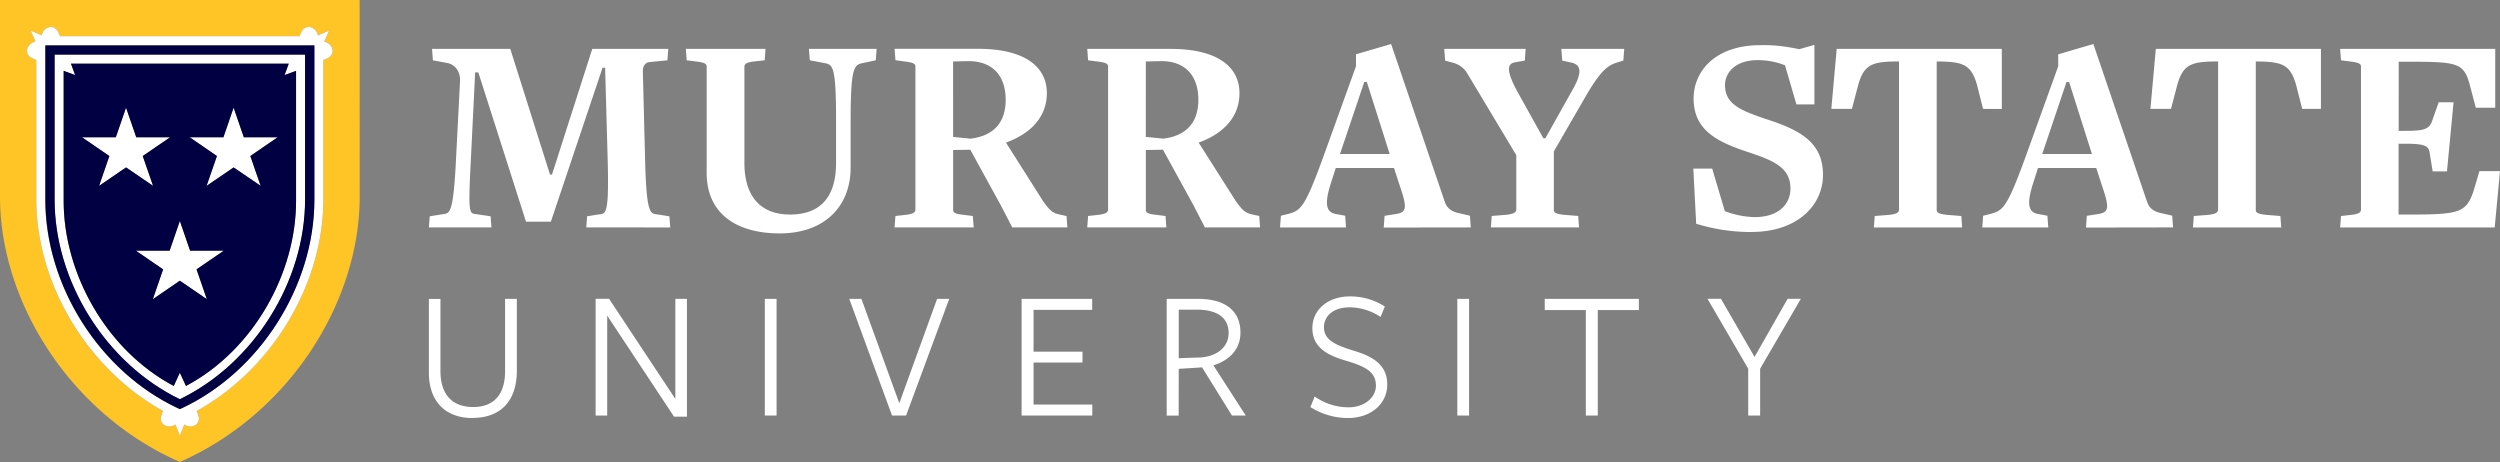
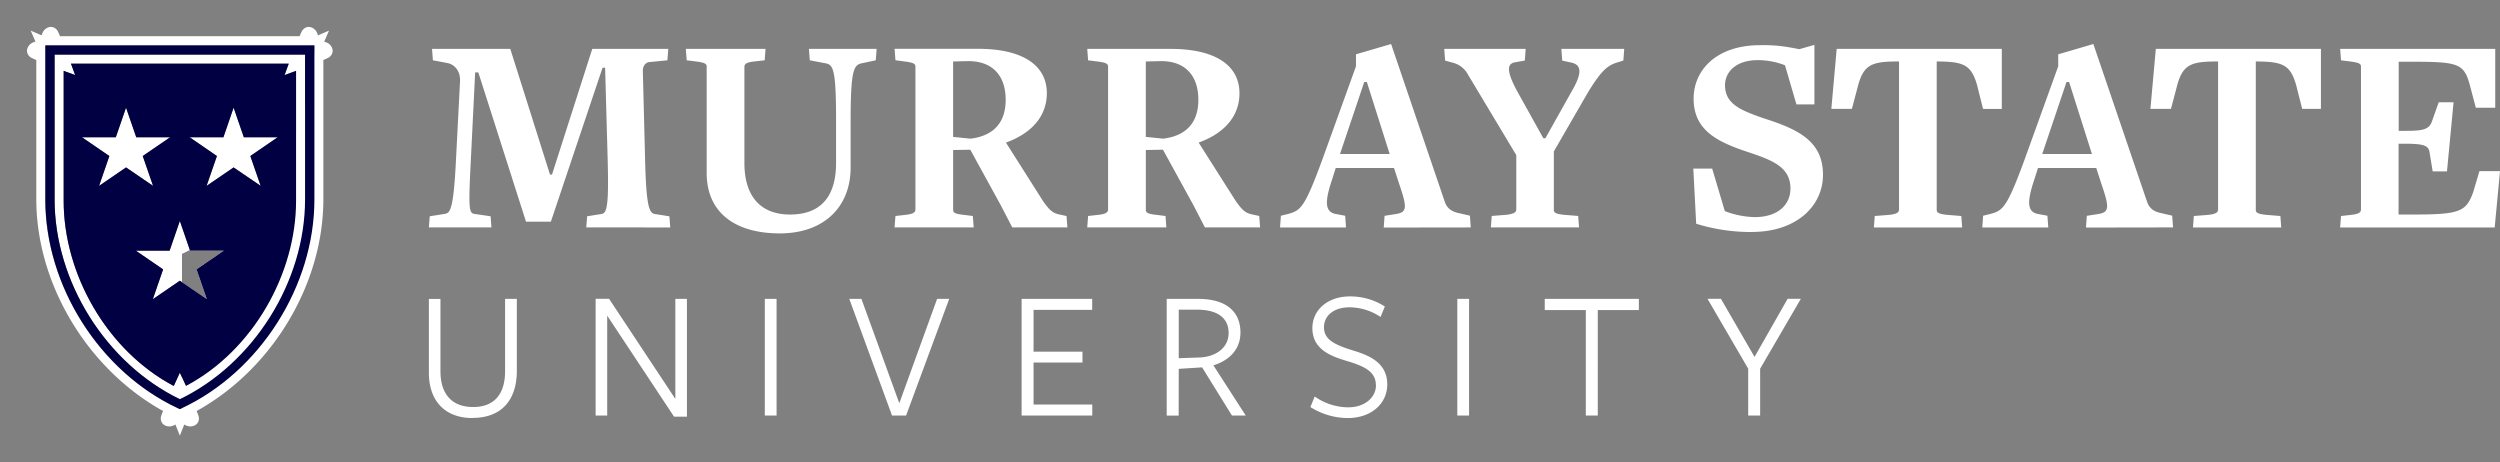
<svg xmlns="http://www.w3.org/2000/svg" viewBox="0 0 1423.33 263.03">
  <rect x="0" y="0" width="1423.33" height="263.03" fill="#808080" stroke="none" />
  <defs>
    <style>.cls-1{fill:#fff;}.cls-2{fill:#ffc425;}.cls-3{fill:#000043;}</style>
  </defs>
  <g id="Layer_2" data-name="Layer 2">
    <g id="Murray_State_Logo" data-name="Murray State » Logo">
      <path class="cls-1" d="M269.06,238c-15.94,0-24.88-10-24.88-25.72v-42.1h6.59v41.24c0,12.65,6.28,20.31,18.61,20.31,11.8,0,18.18-7.12,18.18-20.41V170.14h6.69v41c0,16.48-8.61,26.79-25.19,26.79M384.5,227.12l-37.73-57h-7.66v66.44h6.59V179.7l38.06,57.52h7.33V170.14H384.5Zm50.93,9.46h6.7V170.14h-6.7Zm105-66.44h-6.9L512,229.56l-21.58-59.42h-6.91l24.35,66.44h8Zm81.44,66.44v-6.27H588.44V206.39h27.85v-6.17H588.44V176.41h33.38v-6.27H581.64v66.44Zm49.23-32.64V176.3h10.31c11.58,0,18.08,4.57,18.08,13.29S691.77,203.2,683,203.52Zm0,6.06,13.29-.85,17,27.43h7.86L690.82,208c8.62-2.65,15.41-8.72,15.41-18.71,0-11.59-7.76-19.13-24.13-19.13H664.24v66.44h6.81Zm112.28,9.36c0,7-6.49,12.54-15.74,12.54a33.49,33.49,0,0,1-19.14-6.16l-2.45,6A40,40,0,0,0,767.38,238c13.28,0,22.43-8.18,22.43-19.13,0-12-9.68-16.38-19.24-19.25-10.21-3.19-16.79-6-16.79-13.29,0-6,4.78-11.37,14.77-11.37A32.29,32.29,0,0,1,786,180.45l2.44-5.95a36.41,36.41,0,0,0-20-5.74c-12.33,0-21.26,7.54-21.26,18.06,0,11.8,10,15.85,19.35,18.61,10.41,3.08,16.8,6.17,16.8,13.93m46.36,17.22h6.7V170.14h-6.7Zm103.37-60.06v-6.38H879.47v6.38h23.39v60.06h6.81V176.52Zm92.22-6.39h-7.54L998.92,203.2l-19.13-33.07h-7.65l23.17,39.77v26.68h6.8V209.9Z" />
      <path class="cls-1" d="M333.78,129.47l.49-6.34,8.29-1.31c3.09-.5,4.07-5.36,3.42-30.56l-1.47-52.69h-1.46l-29.43,87.64H299.47l-27.15-85h-1.8L268.09,90.6c-1.47,28.62-1.15,30.9,2.27,31.22l8.95,1.31.48,6.34H244.18l.49-6.34,8.29-1.31c3.25-.5,5.21-1.47,6.67-31.22l2.27-44.06c.33-5.54-2.43-9.44-6.82-10.58l-8.62-1.63-.49-6.5h44.55l22.61,71.55h1.14L337.2,27.83h43.26l-.49,6.5-10.09,1c-2.76.16-3.9,2.76-3.9,4.88l1.3,51.07c.65,26.65,2.44,30.06,5.53,30.56l8.3,1.31.48,6.34ZM499.09,27.83H460.55l.49,6.5L469.81,36c4.56.82,6.19,2.93,6.19,32.52V92.72c0,19.83-9.27,29.42-26.19,29.42-16.42,0-26-9.91-26-29.42V38.07c0-1.62,1.13-2.6,5.69-3.09l5.85-.65.49-6.5H390.47l.48,6.5,5.21.65c5.36.66,6.17,1.47,6.17,2.93v60.5c0,23.09,16.74,34.47,41.63,34.47s40.33-14.8,40.33-37.56V68.48c0-29.75,1.95-31.55,6.66-32.52l7.65-1.63Zm51.18,7c13.83-.49,22.29,7.32,22.29,22,0,14-8,20.66-20,22.12l-9.93-1V35s6.35-.17,7.64-.17m22.45,46.35C587.52,75.81,596,66.05,596,53c0-15-12.53-25.21-39.19-25.21h-47.5l.5,6.5L515,35c5.37.64,6.18,1.46,6.18,2.92v81.31c0,1.79-1.46,2.6-5.53,3.09l-5.85.65-.5,6.51h45.05l-.49-6.51-5.21-.65c-4.87-.49-6-1.3-6-2.76V85.4l9.77-.16,17.23,31.38,6.67,12.85h31.39L607.2,123l-4.55-1c-3.42-.82-5.22-2.44-8.79-7.48ZM660,34.82c13.81-.49,22.26,7.32,22.26,22,0,14-8,20.66-20,22.12l-9.92-1V35s6.34-.17,7.65-.17m22.43,46.35c14.8-5.36,23.25-15.12,23.25-28.13,0-15-12.52-25.21-39.18-25.21H619l.49,6.5,5.21.66c5.36.64,6.17,1.46,6.17,2.92v81.31c0,1.79-1.46,2.6-5.53,3.09l-5.85.65-.49,6.51h45.05l-.49-6.51-5.2-.65c-4.88-.49-6-1.3-6-2.76V85.4l9.76-.16,17.23,31.38L686,129.47H717.4l-.48-6.51-4.56-1c-3.42-.82-5.21-2.44-8.78-7.48Zm108.76,6.5H762.9l13.81-41h1.48Zm46.17,41.8-.48-6.68-6.34-1.47c-3.91-.8-6.5-2.59-7.82-6L792,25.06l-20,5.86v6.83L753,90.43c-10.24,28-12.53,29.44-19.68,31.39l-4.07,1-.48,6.68h37.56l-.48-6.68-5.37-1c-6-1.14-6.5-6.5-2.11-19.51l2.11-6.67h33.17l2.93,9c4.55,13.32,4.72,16.25-1.95,17.23l-6.35,1-.48,6.68ZM924.72,27.83H888.93l.49,6.67,4.56,1c6.5,1.14,7.31,5.69.32,17.4L879.83,78.73h-1.14l-14.47-26c-7-12.68-6-16.43-1.79-17.24l5.7-1,.48-6.67H822.26l.5,6.67,4.71,1.3a13.24,13.24,0,0,1,8,6.18l27.8,46.34v30.9c0,1.79-1.62,2.6-5.69,3.09l-8.29.65-.49,6.51H899l-.49-6.51-8-.65c-4.88-.49-5.86-1.3-5.86-2.77V86.21l19.36-33.5C912.19,39.22,915.77,37.1,921,35.47l3.24-1Zm73,104.23c25.71-.16,40.17-15.27,40.17-32.51,0-18.71-13.32-25.7-33.17-32-13.17-4.55-22.61-8.12-22.61-19,0-7.64,6.35-14.31,18.54-14.31a42.2,42.2,0,0,1,15.61,2.93l6.51,22.28H1033V25.55L1024.4,28c-7.49-1.46-13-2.44-22.28-2.28-25.21,0-37.89,14.48-37.89,30.42,0,17.88,13.17,24.55,30.89,30.41,14.15,4.71,24.24,8.61,24.24,20.81,0,8.29-6,16.09-20.16,16.26A50.9,50.9,0,0,1,982,120.2L974.8,96H964.06l1.63,31.38a105.62,105.62,0,0,0,32,4.71m142-70.08V27.83h-94L1042.64,62h11.7l3.75-14.15c3.25-11.22,8.13-12.85,22.43-12.85h.66v84.24c0,1.79-1.46,2.6-5.53,3.09l-8.3.65-.48,6.51h50.25l-.49-6.51-8-.65c-4.88-.49-6-1.3-6-2.77V35h1c14.47.16,18.7,2,22,13.5L1129,62ZM1191,87.67h-28.29l13.82-41H1178Zm46.19,41.8-.5-6.68-6.34-1.47c-3.9-.8-6.51-2.59-7.8-6l-30.74-90.26-20,5.86v6.83l-19,52.68c-10.24,28-12.52,29.44-19.68,31.39l-4.07,1-.48,6.68h37.57l-.5-6.68-5.36-1c-6-1.14-6.51-6.5-2.12-19.51l2.12-6.67h33.17l2.92,9c4.56,13.32,4.72,16.25-1.94,17.23l-6.35,1-.48,6.68ZM1321.38,62V27.83h-94L1224.3,62H1236l3.73-14.15C1243,36.61,1247.88,35,1262.19,35h.64v84.24c0,1.79-1.46,2.6-5.51,3.09l-8.3.65-.49,6.51h50.25l-.49-6.51-8-.65c-4.87-.49-6-1.3-6-2.77V35h1c14.47.16,18.7,2,22,13.5l3.42,13.5Zm101.95,35.45h-11.71l-3.57,12c-4.07,11.22-7.8,12.69-34.47,12.69h-8V81.82h3.57c11.71,0,13.66,1.3,14.15,5.36L1385,97.59h8.14l3.75-39.35h-8.46l-3.91,11.06c-1.63,4.55-5.53,5.19-14.8,5.19h-4.06V35.15h7.64c25.86,0,29.44,1,32.69,12.68l3.57,13.5h11.06V27.83h-88.3l.5,6.5L1338,35c5.37.65,6.18,1.47,6.18,2.93v81.31c0,1.79-1.47,2.6-5.52,3.09l-5.85.65-.5,6.51h88Z" />
      <g id="Shied">
-         <path class="cls-2" d="M204.75,0H0L0,111.9C0,171.82,39.87,235.59,102.39,263c62.53-27.44,102.4-91.21,102.4-151.13ZM187.46,32.57a25.36,25.36,0,0,1-3.34,1.55l0,79.24c0,48.57-29.27,96.87-72.17,120.61a26.49,26.49,0,0,1,1.27,3.43c.43,3.51-2.11,5.53-5.42,5.33a7.36,7.36,0,0,1-2.87-1.08L102.39,248l-2.52-6.35A7.36,7.36,0,0,1,97,242.73c-3.3.2-5.84-1.82-5.41-5.33A25.76,25.76,0,0,1,92.85,234c-42.89-23.74-72.16-72-72.16-120.61l0-79.24a25,25,0,0,1-3.33-1.55c-2.79-2.18-2.43-5.41.06-7.6a7.35,7.35,0,0,1,2.8-1.27l-2.72-6.27,6.28,2.71A7.42,7.42,0,0,1,25,17.35c2.2-2.49,5.43-2.86,7.6-.06a24.29,24.29,0,0,1,1.55,3.33H170.62a25.12,25.12,0,0,1,1.56-3.33c2.17-2.8,5.4-2.43,7.6.06A7.42,7.42,0,0,1,181,20.14l6.27-2.71L184.6,23.7A7.27,7.27,0,0,1,187.39,25c2.49,2.19,2.86,5.42.07,7.6" />
-         <path class="cls-1" d="M184.6,23.7l2.71-6.27L181,20.14a7.34,7.34,0,0,0-1.27-2.79c-2.19-2.49-5.42-2.86-7.59-.07a24.84,24.84,0,0,0-1.56,3.34H34.17a26.27,26.27,0,0,0-1.56-3.34c-2.18-2.79-5.4-2.42-7.6.07a7.42,7.42,0,0,0-1.26,2.79l-6.27-2.71,2.71,6.27A7.35,7.35,0,0,0,17.39,25c-2.49,2.19-2.85,5.42-.06,7.6a27.18,27.18,0,0,0,3.33,1.55l0,79.24C20.69,161.93,50,210.23,92.85,234a27.42,27.42,0,0,0-1.26,3.43c-.44,3.51,2.1,5.53,5.42,5.33a7.45,7.45,0,0,0,2.86-1.08l2.52,6.35,2.52-6.35a7.53,7.53,0,0,0,2.88,1.08c3.3.2,5.84-1.82,5.41-5.33a25.76,25.76,0,0,0-1.26-3.43c42.89-23.74,72.16-72,72.16-120.61l0-79.24a27.18,27.18,0,0,0,3.33-1.55c2.79-2.18,2.42-5.41-.06-7.6a7.42,7.42,0,0,0-2.8-1.27m-81,208.63-1.25.57-1.24-.57c-44.36-20.78-75.33-69.58-75.33-118.68l0-87.81H178.94l0,87.81c0,49.1-31,97.9-75.32,118.68M87.15,105.83,71.76,95.32,56.4,105.83l5.86-17L46.69,78.16H65.93l5.83-16.88,5.83,16.88H96.84L81.26,88.82Zm70.94-27.67L142.53,88.82l5.86,17L133,95.32l-15.39,10.51,5.89-17L108,78.16H127.2L133,61.28l5.83,16.88ZM127.46,142.7,111.9,153.35l5.86,17-15.37-10.51L87,170.36l5.87-17L77.33,142.7H96.57l5.82-16.91,5.83,16.91ZM31.1,31.09l0,82.43c0,46.85,29.26,93.42,71.31,113.77,42.06-20.35,71.32-66.92,71.32-113.77l0-82.43Zm74.77,188.65c-1.93-4.23-3.48-7.54-3.48-7.54s-1.55,3.31-3.47,7.54c-38.37-20.33-62.68-64.07-62.68-105.32V40.34c3.73,1.39,6.54,2.4,6.54,2.4s-1-2.78-2.39-6.49h124C163,40,162,42.74,162,42.74s2.81-1,6.54-2.4v74.08c0,41.25-24.31,85-62.68,105.32" />
+         <path class="cls-1" d="M184.6,23.7l2.71-6.27L181,20.14a7.34,7.34,0,0,0-1.27-2.79c-2.19-2.49-5.42-2.86-7.59-.07a24.84,24.84,0,0,0-1.56,3.34H34.17a26.27,26.27,0,0,0-1.56-3.34c-2.18-2.79-5.4-2.42-7.6.07a7.42,7.42,0,0,0-1.26,2.79l-6.27-2.71,2.71,6.27A7.35,7.35,0,0,0,17.39,25c-2.49,2.19-2.85,5.42-.06,7.6a27.18,27.18,0,0,0,3.33,1.55l0,79.24C20.69,161.93,50,210.23,92.85,234a27.42,27.42,0,0,0-1.26,3.43c-.44,3.51,2.1,5.53,5.42,5.33a7.45,7.45,0,0,0,2.86-1.08l2.52,6.35,2.52-6.35a7.53,7.53,0,0,0,2.88,1.08c3.3.2,5.84-1.82,5.41-5.33a25.76,25.76,0,0,0-1.26-3.43c42.89-23.74,72.16-72,72.16-120.61l0-79.24a27.18,27.18,0,0,0,3.33-1.55c2.79-2.18,2.42-5.41-.06-7.6a7.42,7.42,0,0,0-2.8-1.27m-81,208.63-1.25.57-1.24-.57c-44.36-20.78-75.33-69.58-75.33-118.68l0-87.81H178.94c0,49.1-31,97.9-75.32,118.68M87.15,105.83,71.76,95.32,56.4,105.83l5.86-17L46.69,78.16H65.93l5.83-16.88,5.83,16.88H96.84L81.26,88.82Zm70.94-27.67L142.53,88.82l5.86,17L133,95.32l-15.39,10.51,5.89-17L108,78.16H127.2L133,61.28l5.83,16.88ZM127.46,142.7,111.9,153.35l5.86,17-15.37-10.51L87,170.36l5.87-17L77.33,142.7H96.57l5.82-16.91,5.83,16.91ZM31.1,31.09l0,82.43c0,46.85,29.26,93.42,71.31,113.77,42.06-20.35,71.32-66.92,71.32-113.77l0-82.43Zm74.77,188.65c-1.93-4.23-3.48-7.54-3.48-7.54s-1.55,3.31-3.47,7.54c-38.37-20.33-62.68-64.07-62.68-105.32V40.34c3.73,1.39,6.54,2.4,6.54,2.4s-1-2.78-2.39-6.49h124C163,40,162,42.74,162,42.74s2.81-1,6.54-2.4v74.08c0,41.25-24.31,85-62.68,105.32" />
        <path class="cls-3" d="M25.85,25.83l0,87.81c0,49.11,31,97.91,75.33,118.69l1.24.58,1.25-.58C148,211.55,179,162.75,179,113.64l0-87.81Zm76.54,201.46c-42-20.35-71.31-66.93-71.31-113.77l0-82.42H173.68l0,82.42c0,46.84-29.26,93.42-71.32,113.77M162,42.75s1-2.79,2.39-6.5H40.4c1.38,3.71,2.39,6.5,2.39,6.5l-6.54-2.41v74.08c0,41.25,24.31,85,62.68,105.32,1.92-4.23,3.47-7.54,3.47-7.54s1.55,3.31,3.48,7.54c38.37-20.34,62.68-64.07,62.68-105.32V40.34L162,42.75M71.76,95.32,56.4,105.83l5.86-17L46.69,78.16H65.93l5.83-16.88,5.82,16.88H96.84L81.26,88.82l5.89,17Zm46,75-15.37-10.51L87,170.36l5.86-17L77.33,142.7H96.57l5.82-16.91,5.83,16.91h19.24L111.9,153.35Zm30.63-64.53L133,95.32l-15.39,10.51,5.89-17L108,78.16H127.2L133,61.28l5.83,16.88h19.23L142.52,88.82Z" />
      </g>
    </g>
  </g>
</svg>